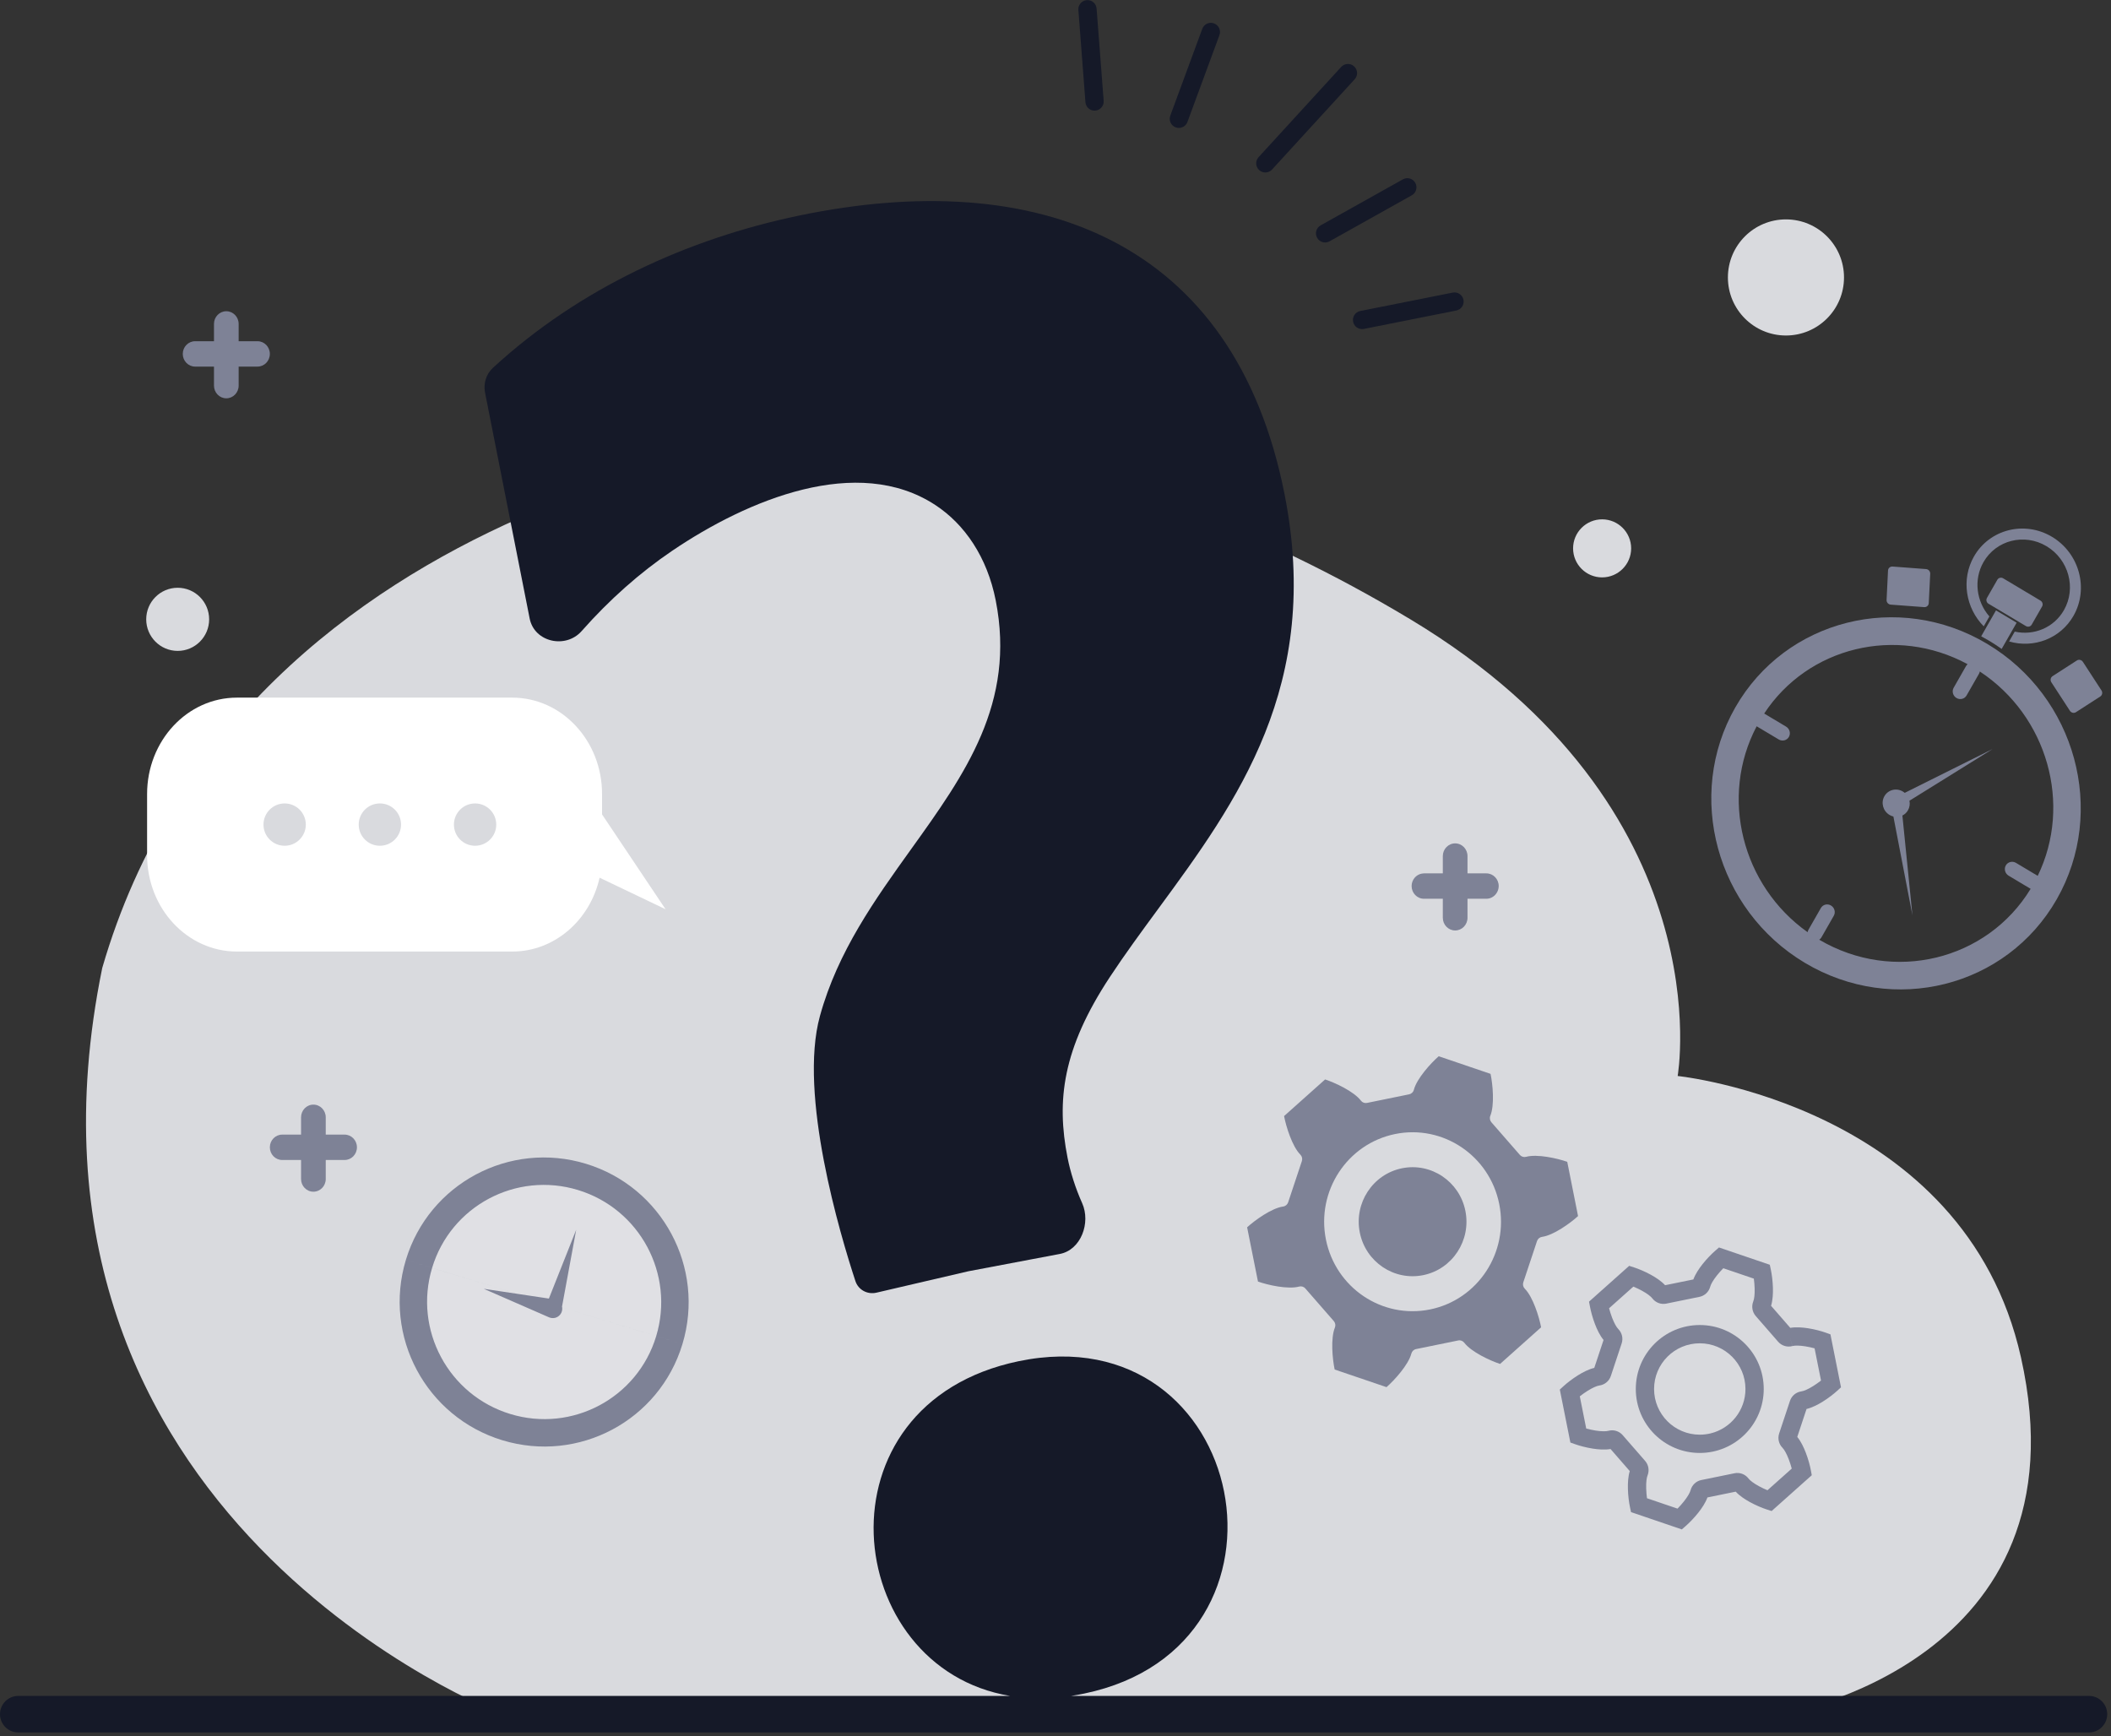
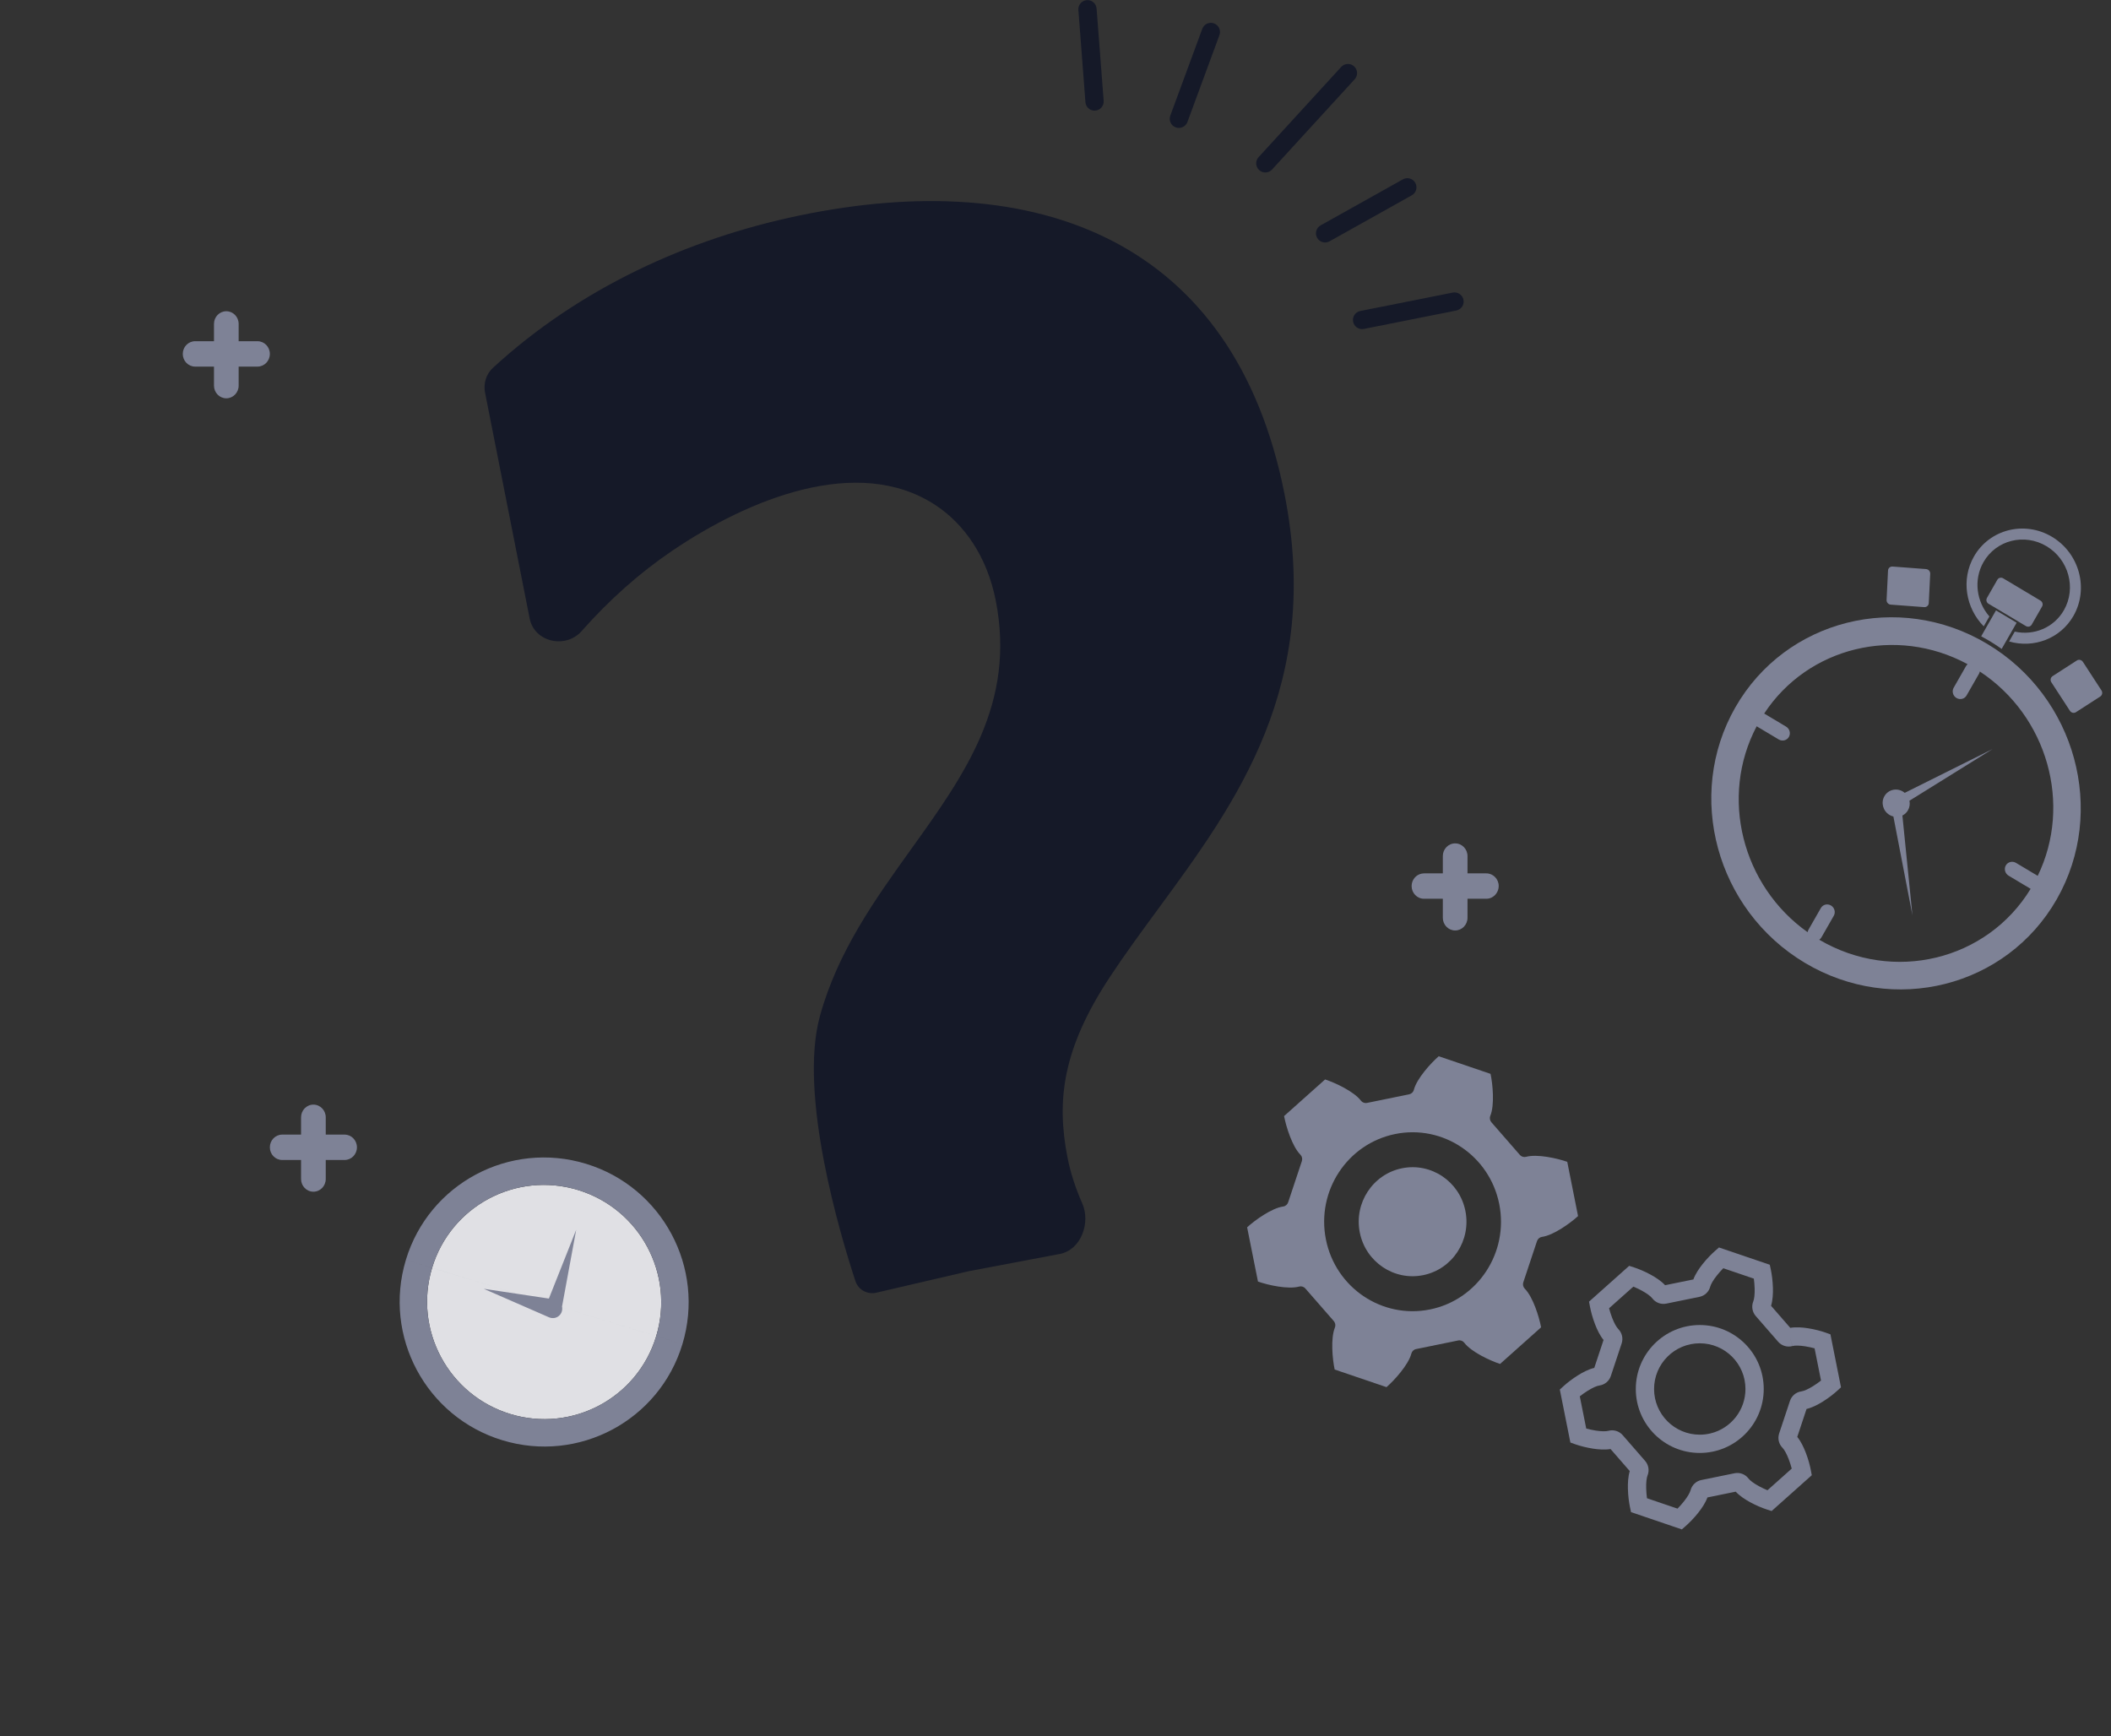
<svg xmlns="http://www.w3.org/2000/svg" width="231" height="190" viewBox="0 0 231 190" fill="none">
  <rect x="0" y="0" width="231" height="190" fill="#333333" stroke="none" />
-   <path fill-rule="evenodd" clip-rule="evenodd" d="M16 67.775C16 65.866 17.542 64.321 19.443 64.321C21.345 64.321 22.886 65.866 22.886 67.775C22.886 69.682 21.345 71.229 19.443 71.229C17.542 71.229 16 69.682 16 67.775ZM172.138 60.008C172.138 58.255 173.56 56.833 175.313 56.833C177.066 56.833 178.491 58.255 178.491 60.008C178.491 61.763 177.066 63.185 175.313 63.185C173.56 63.185 172.138 61.763 172.138 60.008ZM195.43 36.715C198.939 36.715 201.784 33.87 201.784 30.362C201.784 26.852 198.939 24.009 195.43 24.009C191.921 24.009 189.079 26.852 189.079 30.362C189.079 33.87 191.921 36.715 195.43 36.715ZM154.368 67.794C119.992 47.11 91.096 47.343 91.096 47.343C91.096 47.343 26.626 52.672 11.188 105.928C-1.162 166.28 54.929 187.587 54.929 187.587L194.901 187.587C194.901 187.587 228.644 182.008 221.146 148.533C214.965 120.935 183.581 117.749 183.581 117.749C183.581 117.749 188.744 88.478 154.368 67.794Z" fill="#D9DADE" />
  <path d="M208.019 88.215C207.855 88.505 207.482 88.597 207.194 88.423C206.903 88.251 206.8 87.875 206.964 87.585C207.129 87.295 207.501 87.203 207.79 87.377C208.081 87.549 208.184 87.925 208.019 88.215Z" fill="#7E8296" />
  <path d="M63.248 130.226C70.019 132.289 73.852 139.449 71.805 146.221C69.761 152.991 62.612 156.802 55.842 154.739C49.071 152.676 45.238 145.516 47.285 138.743C49.328 131.974 56.477 128.162 63.248 130.226Z" fill="#E0E0E4" />
-   <path fill-rule="evenodd" clip-rule="evenodd" d="M56.052 76.343H25.925C20.497 76.343 16.096 81.065 16.096 86.889V93.585C16.096 99.409 20.497 104.13 25.925 104.13H56.052C60.69 104.13 64.578 100.684 65.612 96.048L72.828 99.499L65.881 89.123V86.889C65.881 81.065 61.481 76.343 56.052 76.343ZM33.464 90.237C33.464 91.515 32.425 92.553 31.148 92.553C29.872 92.553 28.833 91.519 28.833 90.237C28.833 88.956 29.872 87.922 31.148 87.922C32.425 87.922 33.464 88.956 33.464 90.237ZM41.569 92.553C42.849 92.553 43.884 91.515 43.884 90.237C43.884 88.956 42.849 87.922 41.569 87.922C40.289 87.922 39.253 88.956 39.253 90.237C39.253 91.519 40.289 92.553 41.569 92.553ZM54.303 90.237C54.303 91.515 53.267 92.553 51.987 92.553C50.707 92.553 49.672 91.519 49.672 90.237C49.672 88.956 50.711 87.922 51.987 87.922C53.264 87.922 54.303 88.956 54.303 90.237Z" fill="white" />
  <path fill-rule="evenodd" clip-rule="evenodd" d="M21.35 40.118H23.415V42.199C23.415 42.966 24.018 43.588 24.765 43.588C25.511 43.588 26.115 42.966 26.115 42.199V40.118H28.179C28.926 40.118 29.529 39.496 29.529 38.729C29.529 37.961 28.926 37.34 28.179 37.34H26.115V35.447C26.115 34.68 25.511 34.059 24.765 34.059C24.018 34.059 23.415 34.68 23.415 35.447V37.34H21.35C20.604 37.34 20 37.961 20 38.729C20 39.496 20.604 40.118 21.35 40.118V40.118Z" fill="#7E8296" />
  <path d="M217.69 67.457C216.271 65.834 215.942 63.445 217.046 61.513C218.425 59.101 221.514 58.322 223.944 59.772C226.373 61.223 227.228 64.358 225.849 66.77C224.745 68.702 222.547 69.583 220.467 69.118L219.851 70.197C222.533 70.977 225.463 69.895 226.892 67.395C228.596 64.415 227.54 60.534 224.538 58.742C221.535 56.949 217.708 57.916 216.005 60.896C214.575 63.401 215.093 66.537 217.074 68.541L217.69 67.462L217.69 67.457Z" fill="#7E8296" />
  <path d="M211.059 66.001L211.217 62.787C211.229 62.522 211.026 62.294 210.764 62.275L207.096 61.998C206.835 61.98 206.609 62.177 206.6 62.44L206.442 65.654C206.429 65.919 206.633 66.147 206.895 66.166L210.56 66.44C210.822 66.458 211.048 66.261 211.06 65.996L211.059 66.001Z" fill="#7E8296" />
  <path d="M208.784 88.669C208.636 88.928 208.421 89.123 208.173 89.245C208.284 90.344 208.483 92.327 208.844 95.911L209.272 100.167L207.188 89.353C207.042 89.318 206.899 89.261 206.762 89.179C206.05 88.754 205.801 87.836 206.205 87.128C206.609 86.42 207.515 86.192 208.227 86.618C208.299 86.661 208.367 86.71 208.43 86.763C209.755 86.103 212.47 84.749 218.048 81.966L208.945 87.625C209.017 87.972 208.97 88.342 208.784 88.669Z" fill="#7E8296" />
  <path d="M218.048 81.966L218.054 81.963L218.051 81.965L218.048 81.966Z" fill="#7E8296" />
  <path d="M209.272 100.167L209.278 100.2L209.275 100.202L209.272 100.167Z" fill="#7E8296" />
  <path fill-rule="evenodd" clip-rule="evenodd" d="M197.502 105.366C187.805 99.579 184.389 87.038 189.89 77.413C195.391 67.789 207.755 64.669 217.45 70.458C227.148 76.245 230.563 88.786 225.062 98.411C219.562 108.035 207.197 111.155 197.502 105.366ZM192.227 79.477C188.151 87.196 190.611 96.919 197.804 102.014C197.818 101.916 197.85 101.819 197.902 101.729L199.25 99.371C199.47 98.981 199.968 98.858 200.358 99.09C200.751 99.324 200.887 99.828 200.665 100.216L199.317 102.573C199.255 102.682 199.172 102.771 199.075 102.836C207.18 107.608 217.43 105.111 222.206 97.266L222.191 97.257L222.176 97.249L222.17 97.246L219.797 95.829C219.405 95.594 219.269 95.09 219.491 94.703C219.713 94.316 220.21 94.193 220.601 94.424L222.974 95.841L222.972 95.838L222.982 95.845C226.771 88.034 224.056 78.365 216.642 73.482C216.626 73.572 216.595 73.661 216.547 73.745L215.199 76.102C214.98 76.492 214.482 76.615 214.091 76.384C213.699 76.149 213.563 75.645 213.785 75.258L215.129 72.903C215.178 72.817 215.24 72.744 215.311 72.685C207.472 68.441 197.831 70.8 193.049 78.085L193.059 78.091L193.071 78.097L195.444 79.514L195.446 79.517C195.839 79.752 195.975 80.256 195.753 80.643C195.531 81.03 195.033 81.153 194.642 80.922L192.27 79.505L192.251 79.493L192.241 79.487L192.227 79.477Z" fill="#7E8296" />
  <path d="M227.265 72.277L224.602 73.994L224.604 73.996C224.386 74.138 224.326 74.435 224.471 74.658L226.505 77.785C226.65 78.008 226.946 78.078 227.164 77.936L229.827 76.22C230.045 76.078 230.105 75.781 229.96 75.558L227.924 72.428C227.778 72.205 227.483 72.135 227.265 72.277Z" fill="#7E8296" />
  <path d="M217.425 65.433C217.298 65.654 217.378 65.94 217.6 66.074L217.603 66.072L221.693 68.514C221.914 68.645 222.198 68.574 222.325 68.353L223.46 66.367C223.587 66.146 223.507 65.86 223.285 65.726L219.194 63.284C218.974 63.153 218.69 63.224 218.563 63.444L217.425 65.433Z" fill="#7E8296" />
  <path d="M219.035 71.013C218.59 70.697 218.125 70.396 217.649 70.111C217.367 69.946 217.083 69.783 216.796 69.63L218.415 66.795L220.674 68.145L219.035 71.013Z" fill="#7E8296" />
  <path fill-rule="evenodd" clip-rule="evenodd" d="M71.807 146.214L71.806 146.215L74.676 147.089C72.151 155.451 63.321 160.154 54.967 157.608C46.617 155.064 41.887 146.234 44.413 137.876L47.283 138.75L47.283 138.748L44.413 137.875C46.938 129.513 55.769 124.81 64.122 127.355C72.472 129.9 77.203 138.73 74.677 147.088L71.807 146.214ZM71.805 146.221C69.761 152.99 62.612 156.802 55.841 154.739C49.073 152.676 45.24 145.52 47.283 138.75L56.595 141.585L52.954 141.039L52.95 141.042L60.081 144.158C60.165 144.191 60.25 144.217 60.343 144.231C60.468 144.25 60.592 144.246 60.708 144.222C60.732 144.217 60.755 144.211 60.778 144.204C61.155 144.097 61.452 143.776 61.513 143.365C61.527 143.269 61.528 143.174 61.517 143.083L71.806 146.215L71.805 146.221ZM71.807 146.214L61.517 143.082C61.513 143.05 61.507 143.018 61.5 142.987L63.051 134.577L60.063 142.105L56.603 141.586L47.283 138.748L47.285 138.743C49.328 131.974 56.477 128.162 63.248 130.225C70.017 132.288 73.849 139.444 71.807 146.214Z" fill="#7E8296" />
  <path d="M162.648 95.575H160.584V93.682C160.584 92.916 159.979 92.293 159.233 92.293C158.488 92.293 157.883 92.916 157.883 93.682V95.575H155.82C155.741 95.575 155.665 95.585 155.589 95.598C154.954 95.712 154.469 96.278 154.469 96.964C154.469 97.73 155.074 98.353 155.82 98.353H157.883V100.434C157.883 101.201 158.488 101.823 159.233 101.823C159.979 101.823 160.584 101.201 160.584 100.434V98.353H162.648C163.079 98.353 163.459 98.141 163.707 97.816C163.887 97.58 163.999 97.287 163.999 96.964C163.999 96.197 163.394 95.575 162.648 95.575Z" fill="#7E8296" />
  <path d="M35.645 124.163H37.708C38.455 124.163 39.059 124.784 39.059 125.552C39.059 126.319 38.455 126.94 37.708 126.94H35.645V129.022C35.645 129.788 35.041 130.411 34.294 130.411C33.548 130.411 32.944 129.788 32.944 129.022V126.94H30.88C30.133 126.94 29.529 126.319 29.529 125.552C29.529 124.784 30.133 124.163 30.88 124.163H32.944V122.27C32.944 121.503 33.548 120.881 34.294 120.881C35.041 120.881 35.645 121.503 35.645 122.27V124.163Z" fill="#7E8296" />
  <path d="M155.743 139.541C158.935 138.888 160.998 135.743 160.353 132.513C159.708 129.283 156.599 127.196 153.407 127.848C150.216 128.501 148.153 131.647 148.798 134.877C149.443 138.106 152.552 140.194 155.743 139.541Z" fill="#7E8296" />
  <path fill-rule="evenodd" clip-rule="evenodd" d="M142.84 141.001C142.671 140.804 142.406 140.725 142.158 140.792C140.943 141.122 138.743 140.629 137.656 140.244L136.469 134.308C137.325 133.525 139.161 132.203 140.409 132.032C140.666 131.998 140.877 131.818 140.959 131.572L142.46 127.058C142.543 126.811 142.476 126.539 142.295 126.355C141.402 125.456 140.728 123.28 140.513 122.134L145.002 118.126C146.098 118.486 148.149 119.436 148.918 120.444C149.075 120.649 149.335 120.749 149.587 120.695L154.197 119.754C154.449 119.703 154.652 119.511 154.714 119.26C155.036 118.03 156.562 116.348 157.434 115.587L163.106 117.515C163.35 118.658 163.561 120.929 163.081 122.105C162.982 122.343 163.032 122.619 163.201 122.816L166.314 126.384C166.484 126.581 166.748 126.66 166.996 126.593C168.212 126.263 170.411 126.757 171.499 127.141L172.681 133.078C171.825 133.86 169.99 135.182 168.741 135.353C168.489 135.387 168.274 135.567 168.191 135.814L166.69 140.328C166.608 140.574 166.674 140.846 166.856 141.03C167.749 141.93 168.423 144.105 168.638 145.251L164.148 149.259C163.052 148.899 161.002 147.95 160.233 146.941C160.076 146.736 159.815 146.636 159.567 146.69L154.958 147.632C154.705 147.682 154.507 147.874 154.441 148.125C154.118 149.355 152.593 151.037 151.721 151.798L146.048 149.87C145.804 148.728 145.594 146.46 146.073 145.281C146.172 145.042 146.123 144.766 145.953 144.569L142.84 141.001ZM156.491 143.294C161.729 142.223 165.115 137.06 164.057 131.76C162.999 126.46 157.897 123.033 152.659 124.1C147.421 125.171 144.035 130.333 145.089 135.634C146.148 140.934 151.249 144.36 156.487 143.294H156.491Z" fill="#7E8296" />
  <path fill-rule="evenodd" clip-rule="evenodd" d="M186 145C182.134 145 179 148.134 179 152C179 155.866 182.134 159 186 159C189.866 159 193 155.866 193 152C193 148.134 189.866 145 186 145ZM187.214 156.852C189.389 156.309 191 154.343 191 152C191 149.239 188.761 147 186 147C183.239 147 181 149.239 181 152C181 154.761 183.239 157 186 157C186.417 157 186.822 156.949 187.21 156.853V156.683H187.214V156.852Z" fill="#7E8296" />
  <path fill-rule="evenodd" clip-rule="evenodd" d="M193.663 138.405L188.103 136.513L187.669 136.892C187.279 137.233 186.764 137.759 186.307 138.334C185.929 138.812 185.521 139.408 185.3 140.012L182.207 140.643C181.771 140.173 181.167 139.784 180.637 139.494C179.994 139.142 179.315 138.86 178.821 138.7L178.276 138.524L173.883 142.442L173.987 142.997C174.083 143.509 174.274 144.223 174.538 144.911C174.756 145.481 175.063 146.138 175.471 146.635L174.457 149.691C173.835 149.839 173.2 150.173 172.688 150.492C172.066 150.879 171.485 151.331 171.102 151.681L170.685 152.061L171.842 157.86L172.377 158.05C172.865 158.223 173.574 158.412 174.297 158.525C174.892 158.618 175.606 158.677 176.237 158.57L178.338 160.982C178.153 161.598 178.121 162.324 178.137 162.936C178.157 163.673 178.252 164.407 178.36 164.917L178.477 165.474L184.037 167.366L184.471 166.987C184.862 166.646 185.377 166.12 185.833 165.545C186.212 165.067 186.619 164.471 186.84 163.867L189.934 163.236C190.369 163.706 190.973 164.095 191.503 164.385C192.146 164.737 192.825 165.019 193.319 165.179L193.864 165.355L198.257 161.436L198.153 160.882C198.058 160.369 197.865 159.654 197.6 158.967C197.381 158.397 197.075 157.741 196.669 157.245L197.684 154.188C198.305 154.04 198.94 153.706 199.452 153.387C200.075 153 200.655 152.548 201.039 152.198L201.455 151.818L200.298 146.019L199.763 145.829C199.276 145.656 198.566 145.467 197.843 145.354C197.248 145.261 196.534 145.202 195.904 145.309L193.803 142.897C193.99 142.28 194.021 141.554 194.005 140.942C193.984 140.204 193.888 139.471 193.781 138.962L193.663 138.405ZM187.874 139.577C188.103 139.288 188.35 139.015 188.575 138.786L191.916 139.923C191.96 140.247 191.995 140.621 192.005 140.997C192.023 141.646 191.963 142.152 191.855 142.415L191.852 142.423L191.849 142.432C191.643 142.964 191.744 143.57 192.116 144.005L194.578 146.832L194.582 146.836C194.967 147.273 195.569 147.459 196.137 147.302C196.404 147.23 196.902 147.231 197.535 147.33C197.898 147.387 198.256 147.467 198.564 147.551L199.268 151.076C199.014 151.276 198.712 151.493 198.396 151.689C197.85 152.029 197.391 152.225 197.118 152.262L197.11 152.264C196.531 152.347 196.057 152.747 195.872 153.297L195.871 153.301L194.689 156.859L194.689 156.862C194.504 157.414 194.644 158.021 195.054 158.436C195.251 158.636 195.501 159.078 195.734 159.684C195.869 160.036 195.981 160.396 196.064 160.712L193.409 163.081C193.115 162.96 192.784 162.806 192.463 162.63C191.901 162.322 191.501 162.018 191.331 161.795C190.982 161.335 190.392 161.099 189.805 161.221L189.802 161.222L186.169 161.963L186.163 161.964C185.586 162.086 185.143 162.522 184.995 163.076L184.994 163.08C184.921 163.356 184.667 163.796 184.266 164.302C184.037 164.591 183.79 164.864 183.565 165.092L180.224 163.956C180.181 163.633 180.147 163.259 180.137 162.883C180.119 162.233 180.179 161.726 180.286 161.46L180.289 161.454L180.292 161.447C180.492 160.929 180.412 160.315 180.017 159.865L180.014 159.862L177.558 157.043C177.174 156.606 176.571 156.42 176.003 156.577C175.737 156.649 175.238 156.648 174.605 156.549C174.242 156.492 173.884 156.412 173.576 156.328L172.872 152.803C173.127 152.603 173.429 152.386 173.744 152.19C174.291 151.85 174.749 151.653 175.022 151.617L175.034 151.615C175.6 151.531 176.081 151.138 176.268 150.582L177.451 147.019L177.452 147.017C177.636 146.465 177.496 145.858 177.087 145.443L177.085 145.441C176.887 145.242 176.638 144.801 176.405 144.195C176.271 143.844 176.159 143.484 176.076 143.167L178.731 140.798C179.025 140.919 179.356 141.073 179.677 141.248C180.24 141.556 180.639 141.861 180.809 142.084C181.159 142.544 181.749 142.78 182.335 142.658L185.971 141.916L185.978 141.915C186.554 141.793 186.997 141.357 187.145 140.803L187.146 140.799C187.219 140.522 187.473 140.083 187.874 139.577ZM196.137 147.302L196.136 147.302L195.872 146.338L196.142 147.301L196.137 147.302Z" fill="#7E8296" />
  <path d="M119.997 0.936C119.955 0.386 119.475 -0.026 118.924 0.016C118.373 0.058 117.961 0.538 118.003 1.089L118.776 11.184C118.818 11.735 119.299 12.147 119.849 12.105C120.4 12.062 120.812 11.582 120.77 11.031L119.997 0.936Z" fill="#151928" />
-   <path d="M133.439 3.845C133.63 3.327 133.365 2.752 132.846 2.561C132.328 2.37 131.753 2.636 131.562 3.154L128.062 12.654C127.871 13.172 128.136 13.747 128.654 13.938C129.173 14.129 129.748 13.864 129.938 13.345L133.439 3.845Z" fill="#151928" />
+   <path d="M133.439 3.845C133.63 3.327 133.365 2.752 132.846 2.561C132.328 2.37 131.753 2.636 131.562 3.154L128.062 12.654C127.871 13.172 128.136 13.747 128.654 13.938C129.173 14.129 129.748 13.864 129.938 13.345Z" fill="#151928" />
  <path d="M137.785 18.612C137.378 18.239 137.35 17.606 137.723 17.199L146.763 7.325C147.135 6.917 147.768 6.889 148.175 7.262C148.583 7.635 148.611 8.268 148.238 8.675L139.198 18.55C138.825 18.957 138.192 18.985 137.785 18.612Z" fill="#151928" />
  <path d="M154.488 21.372C154.97 21.103 155.143 20.493 154.873 20.011C154.603 19.529 153.994 19.357 153.512 19.627L144.512 24.662C144.03 24.932 143.858 25.541 144.128 26.023C144.397 26.505 145.007 26.677 145.489 26.408L154.488 21.372Z" fill="#151928" />
  <path d="M160.143 32.805C160.25 33.346 159.899 33.873 159.357 33.981L149.243 35.995C148.701 36.103 148.175 35.751 148.067 35.209C147.959 34.668 148.311 34.141 148.852 34.033L158.967 32.019C159.508 31.912 160.035 32.263 160.143 32.805Z" fill="#151928" />
  <path d="M95.905 141.46C94.918 141.69 93.922 141.155 93.605 140.192C91.941 135.128 87.349 119.782 89.724 111.181C91.669 104.122 95.757 98.425 99.709 92.915C105.592 84.715 111.176 76.931 108.957 65.697C108.023 60.966 105.565 57.37 102.335 55.256C93.833 49.697 81.852 54.653 73.555 60.273C70.003 62.681 66.699 65.611 63.643 69.064C61.896 71.038 58.471 70.274 57.96 67.689L53.077 42.966C52.88 41.968 53.198 40.935 53.946 40.247C63.403 31.552 75.259 26.126 87.444 23.59C113.47 18.172 135.061 26.224 140.561 54.067C144.696 75.005 135.343 87.743 126.714 99.493C124.878 101.993 123.075 104.449 121.441 106.929C116.274 114.777 115.579 120.419 116.821 126.706C117.134 128.288 117.685 130.027 118.418 131.666C119.378 133.814 118.283 136.786 115.971 137.223L105.951 139.12L95.905 141.46Z" fill="#151928" />
-   <path d="M118.645 185.329C118.16 185.43 117.682 185.516 117.211 185.587H228.586C229.691 185.587 230.586 186.482 230.586 187.587C230.586 188.691 229.691 189.587 228.586 189.587H2C0.895 189.587 0 188.691 0 187.587C0 186.482 0.895 185.587 2 185.587H110.525C92.059 182.524 88.897 153.658 111.462 148.961C136.634 143.72 143.845 180.084 118.645 185.329Z" fill="#151928" />
</svg>